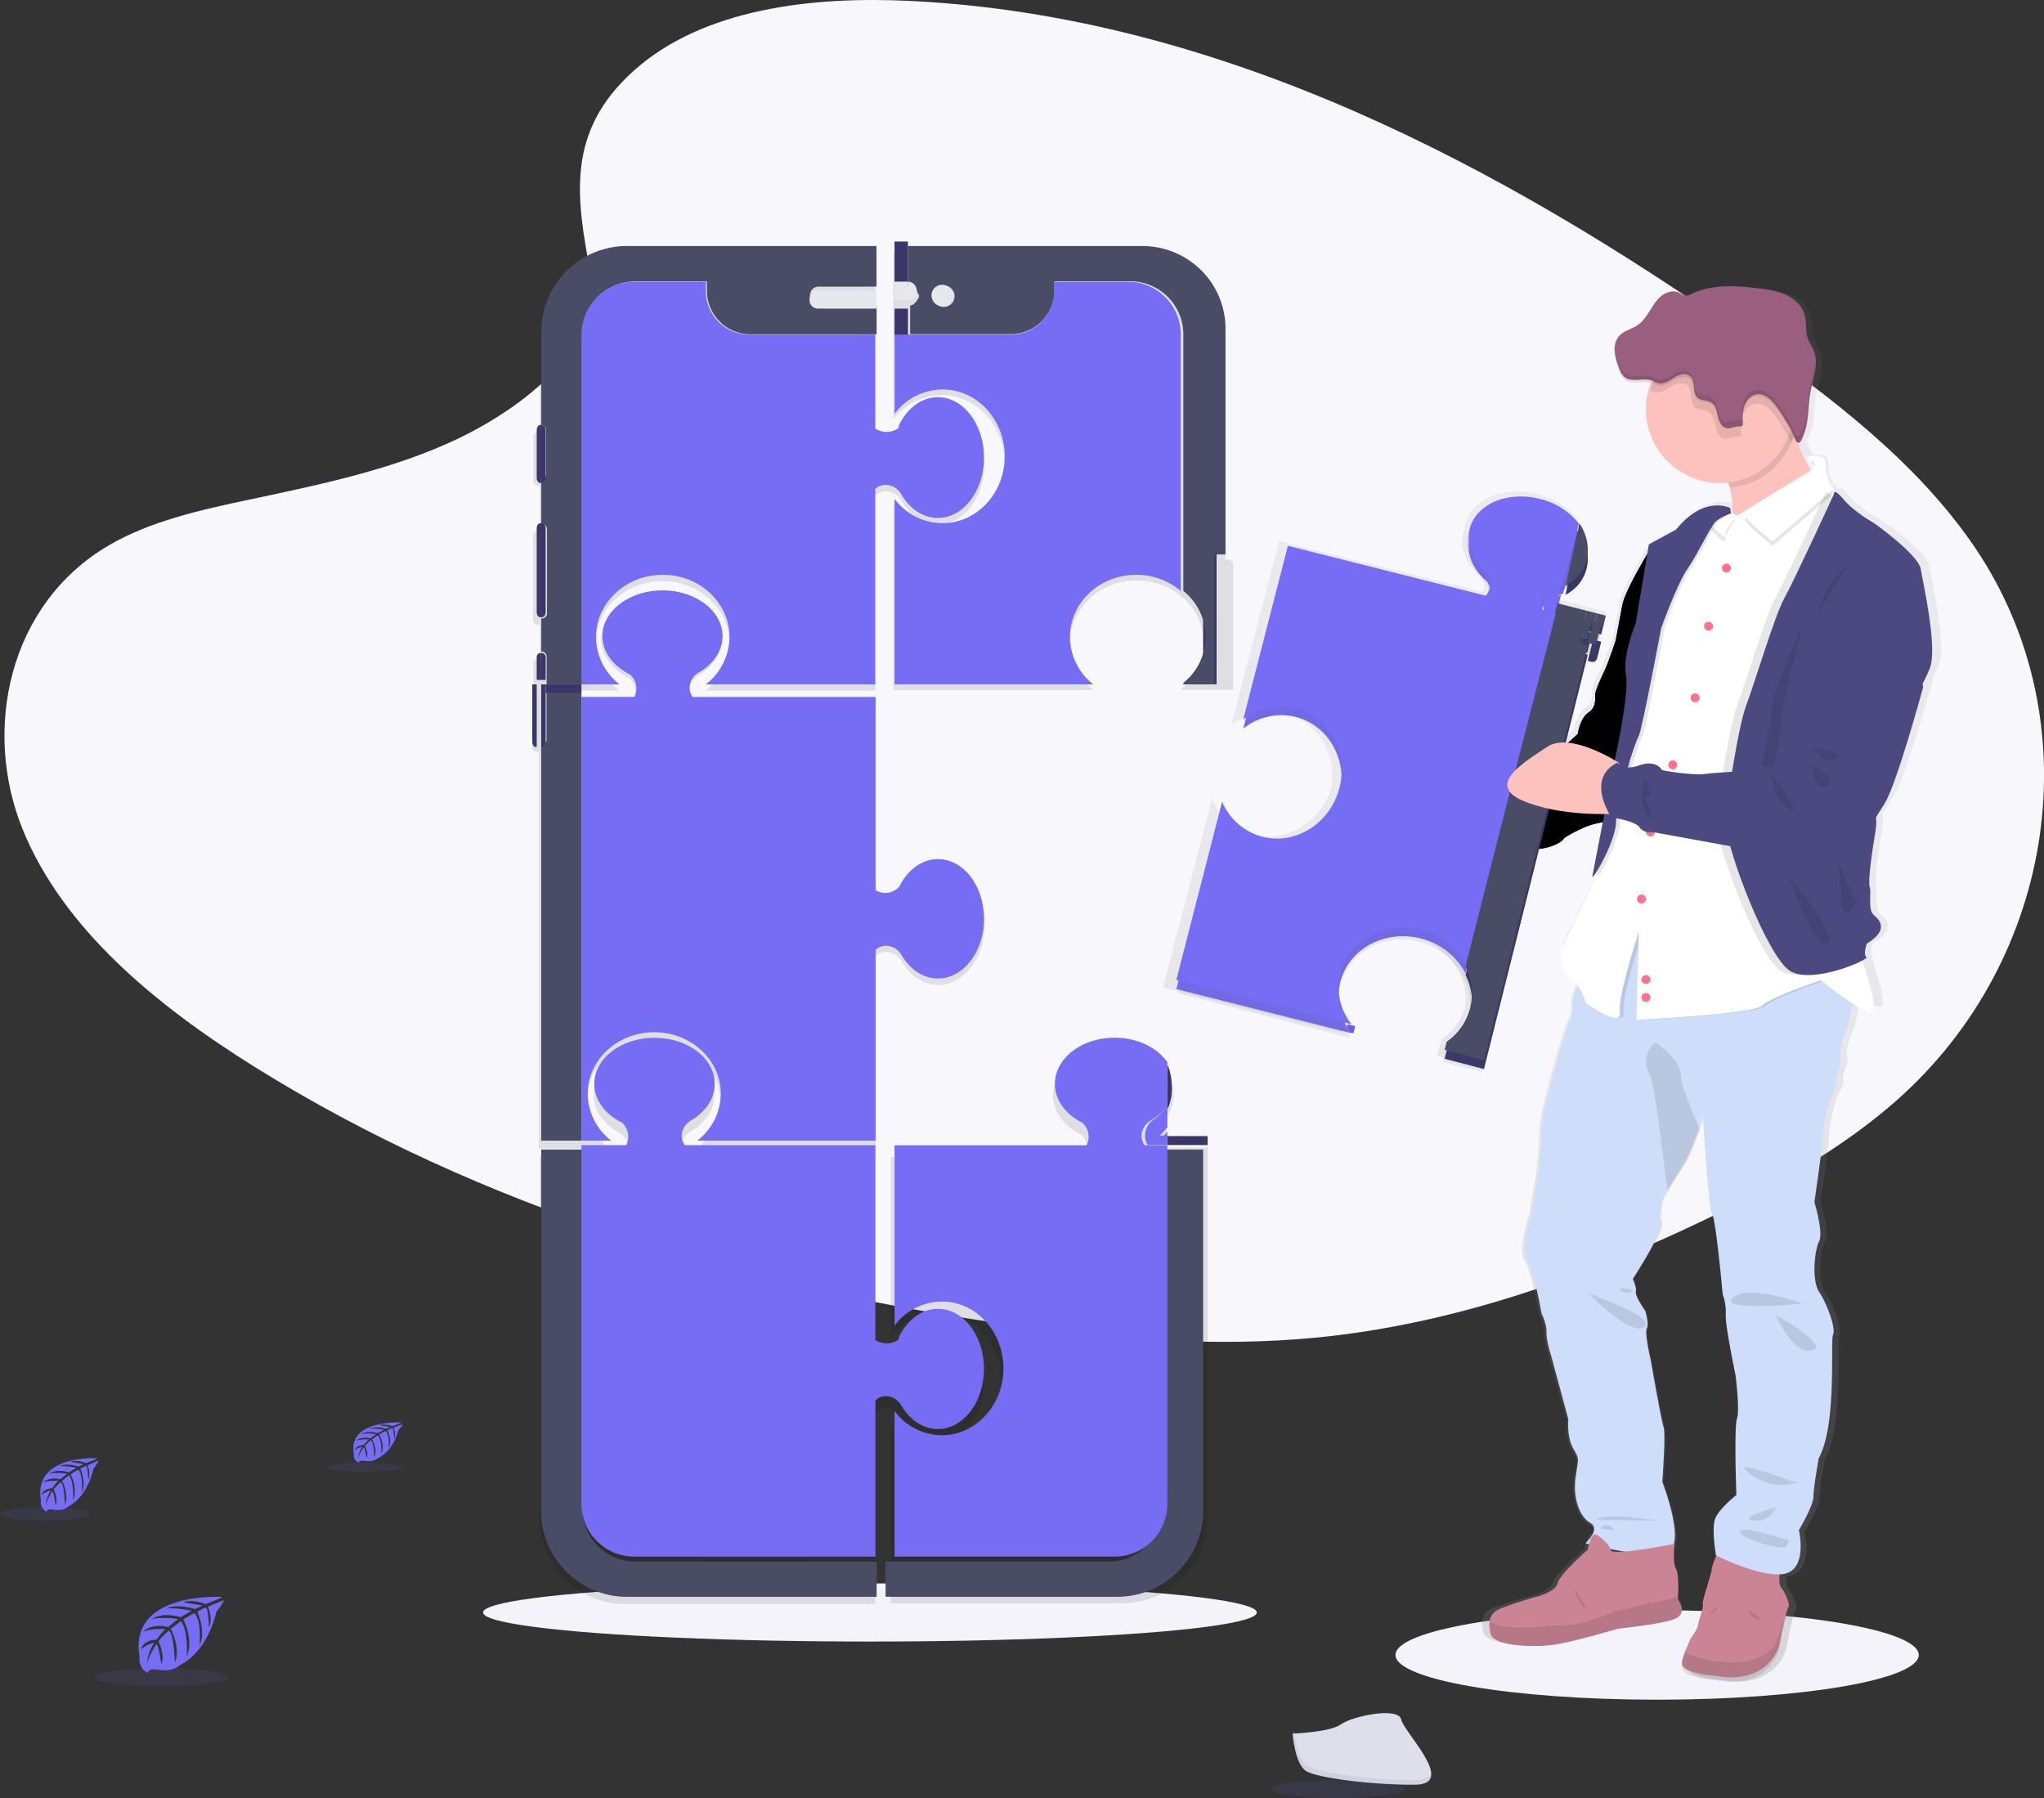
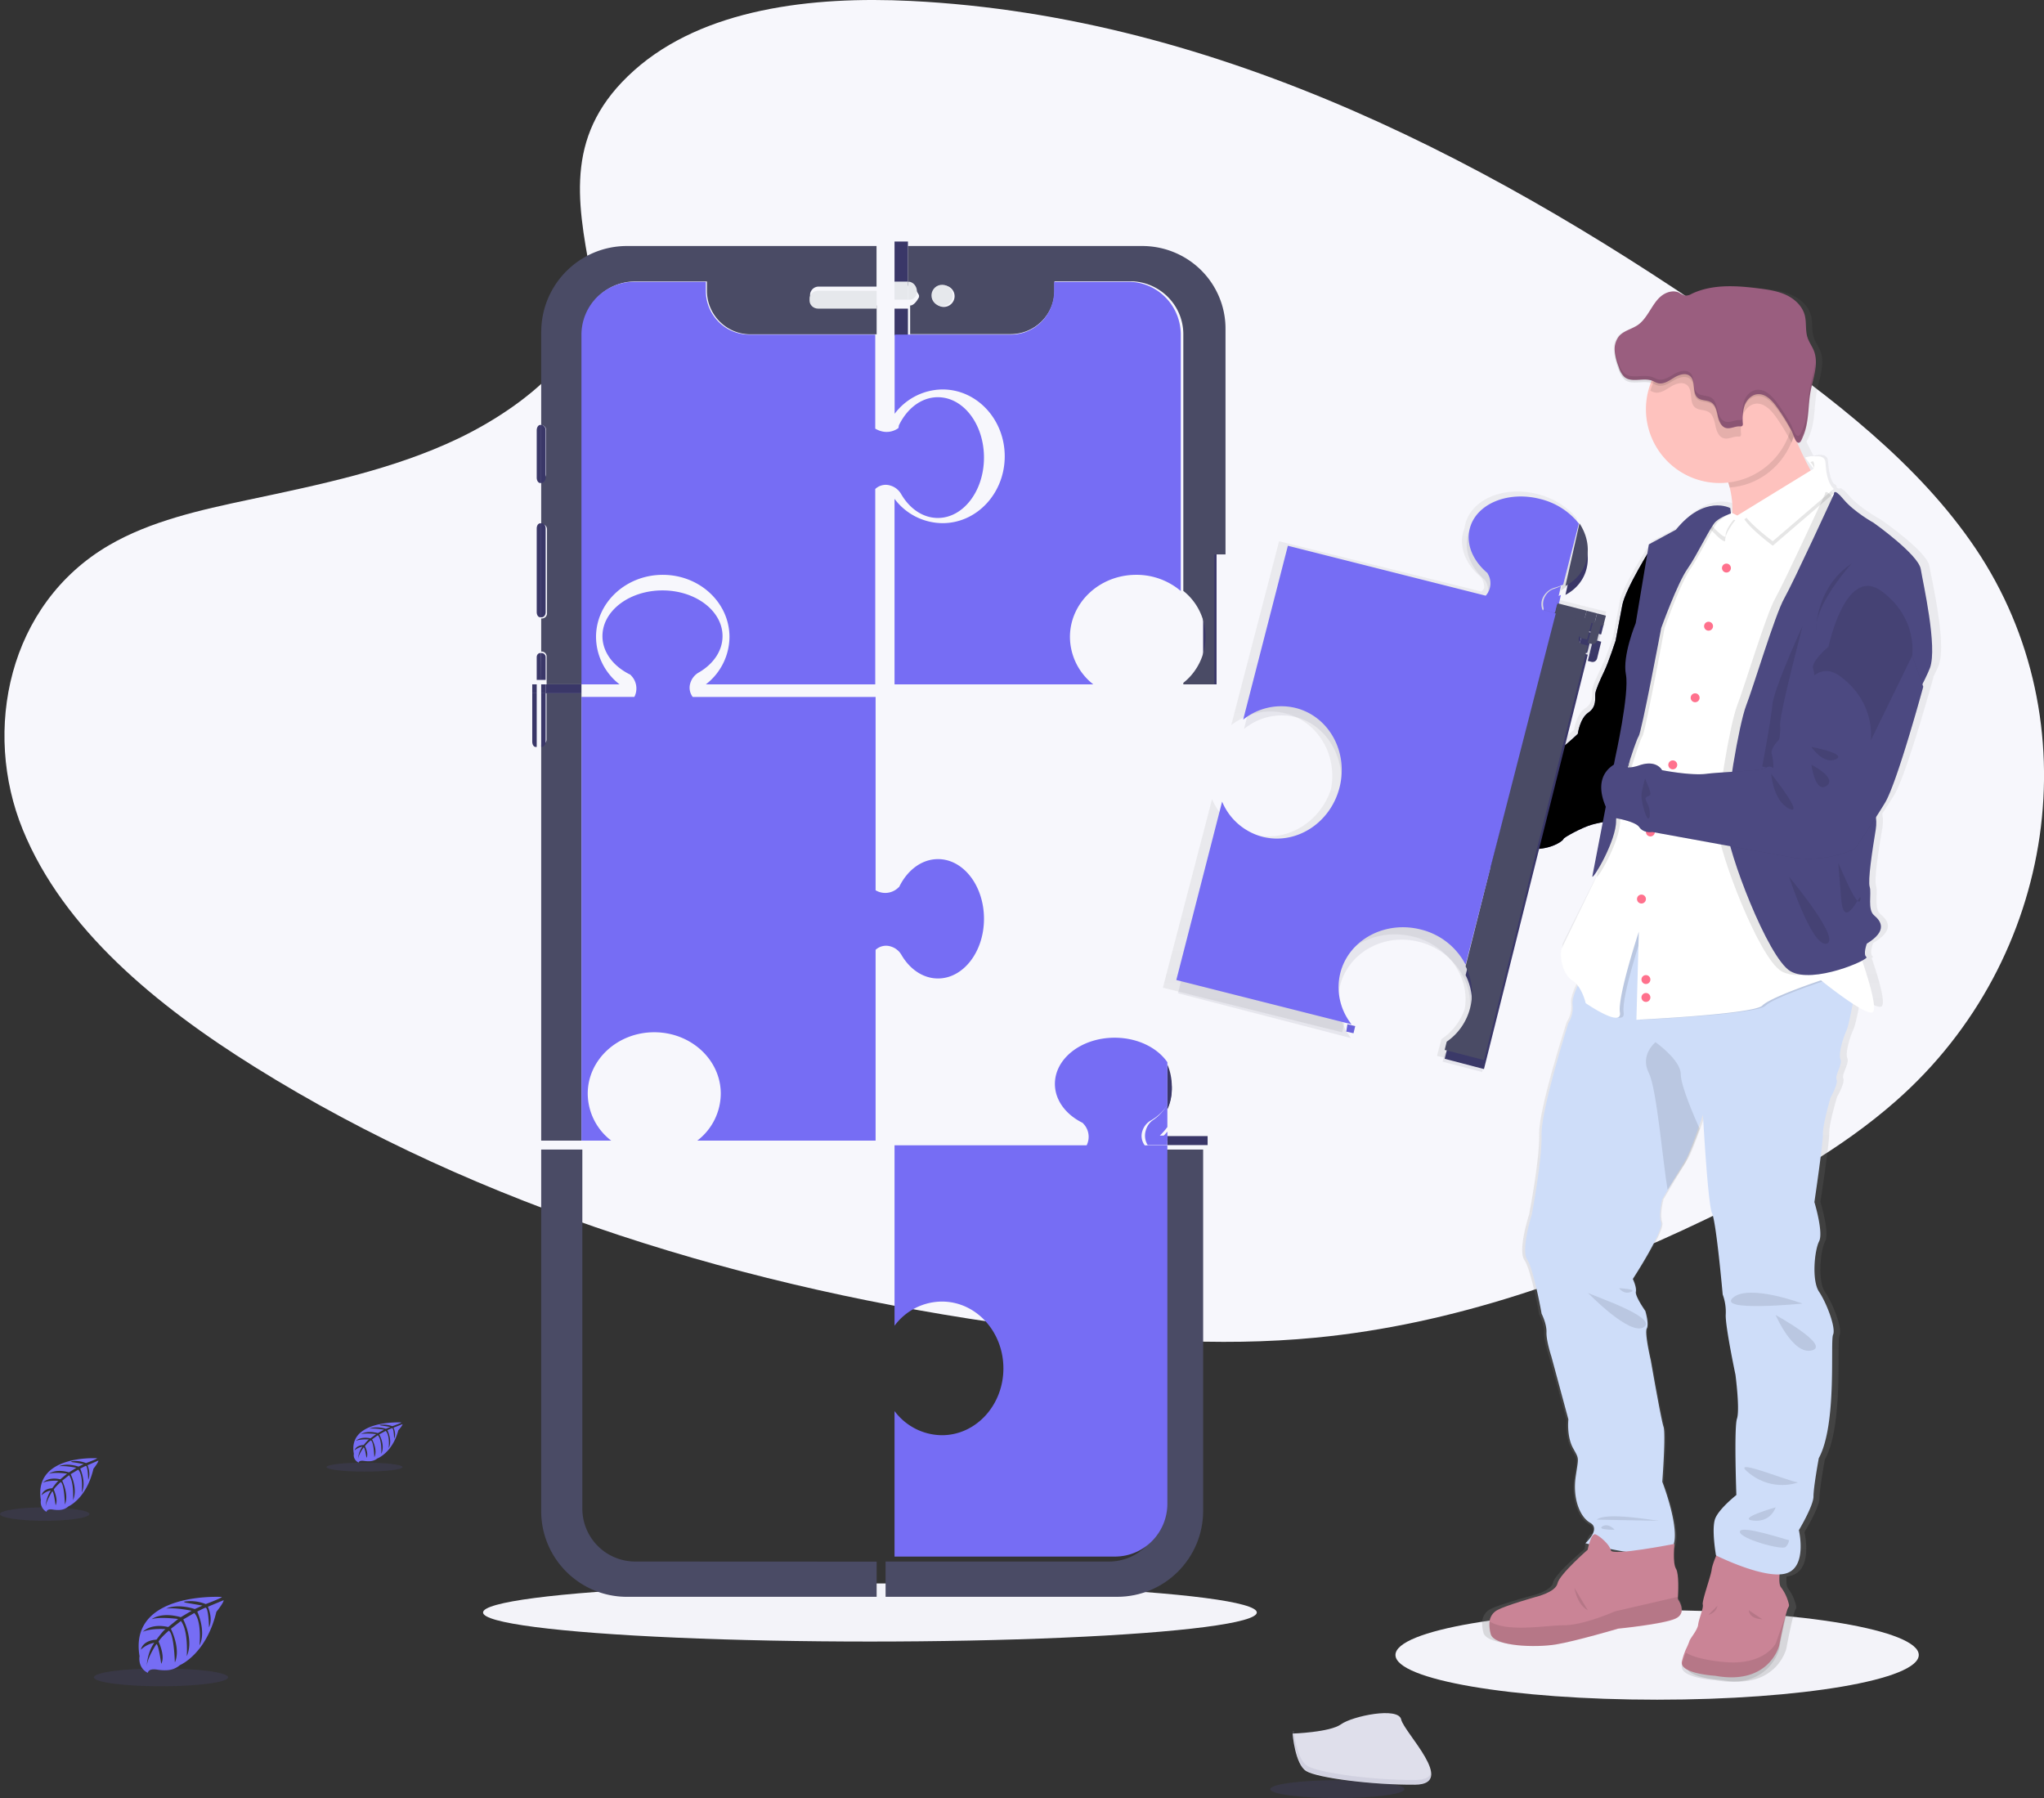
<svg xmlns="http://www.w3.org/2000/svg" xmlns:xlink="http://www.w3.org/1999/xlink" width="457" height="402">
  <rect width="100%" height="100%" fill="#333333" stroke="none" />
  <style>.B{opacity:.1}.C{fill:#000}.D{fill:#766df4}.E{fill:#3a3768}.F{fill:#4a4b65}.G{fill:#fec2be}.H{fill:#4c4981}.I{fill:#e6e8ec}</style>
  <defs>
    <linearGradient x1="50.018%" y1="100%" x2="50.018%" y2="0.063%" id="A">
      <stop stop-color="gray" stop-opacity=".25" offset="0%" />
      <stop stop-color="gray" stop-opacity=".12" offset="54%" />
      <stop stop-color="gray" stop-opacity=".1" offset="100%" />
    </linearGradient>
    <linearGradient x1="50.006%" y1="99.999%" x2="50.006%" y2="-0.005%" id="B">
      <stop stop-color="gray" stop-opacity=".25" offset="0%" />
      <stop stop-color="gray" stop-opacity=".12" offset="54%" />
      <stop stop-color="gray" stop-opacity=".1" offset="100%" />
    </linearGradient>
    <path id="C" d="M370.624 123.375l-1.18-1.375s-6.1 9.692-6.74 13.352l-1.477 7.863s-1.546 4.757-2.55 6.86-1.9 4.114-1.998 5.03.364 2.927-1.55 4.208-2.363 4.757-2.363 4.757-6.92 6.765-10.563 6.923-14.107 2.013-13.743 3.842-4.366 2.923-6.28 3.382 12.306 5.934 4.007 12.986c0 0 5.277 1.098 5.823 2.374s6.1-.727 6.1-.727 1.186-2.838 5.282-3.02 6.187-2.013 6.187-2.285 4.095-2.562 6.4-3.2 5.277-.915 5.37-1.558S375 123.35 375 123.35l-4.376.025z" />
  </defs>
  <g fill-rule="nonzero" fill="none">
    <g fill="#f3f3f9">
      <ellipse cx="370.5" cy="370" rx="58.5" ry="10" />
      <ellipse cx="194.5" cy="360.5" rx="86.5" ry="6.5" />
    </g>
    <path d="M141.794 15.724c15.475-13.8 39.766-16.61 61.86-15.51C273.092 3.654 335.77 37.21 390 75.15c19.638 13.755 38.95 28.536 51.69 47.454 25.936 38.504 18.243 91.863-17.82 123.563-12.274 10.807-27.144 19.065-42.417 26.4-27.15 13.043-56.458 23.51-87.26 26.488-21.975 2.127-44.224.398-66.07-2.564-61.034-8.282-120.944-26.6-171.147-57.938C34.94 224.8 14.18 207.723 5.1 185.5s-3.265-50.412 19.22-63.572c9.328-5.443 20.423-7.9 31.312-10.208 16.024-3.4 32.31-6.75 46.772-13.657 14.944-7.143 32.618-20.942 29.673-36.73-3.19-16.953-5.74-31.828 9.716-45.607z" fill="#f7f7fc" />
    <path d="M81 87h-3" class="D" />
-     <path d="M201.5 316.865c1.9 3.212 4.853 5.283 8.2 5.283 5.7 0 10.335-6.035 10.335-13.487s-4.65-13.438-10.335-13.438c-2.682 0-5.128 1.338-6.964 3.537a13.31 13.31 0 0 0-1.757 2.75l-.098.585s-2.2 1.88-5.197.152v-43.7h-42.68a3.44 3.44 0 0 1-.517-3.217 4.11 4.11 0 0 1 1.924-2.346c3.214-1.9 5.3-4.85 5.3-8.185 0-5.696-6.044-10.33-13.495-10.33s-13.495 4.62-13.495 10.33c0 2.68 1.344 5.13 3.544 6.965a13.41 13.41 0 0 0 2.746 1.751l.06.098c1.325 1.28 1.658 3.277.822 4.92h-19.248v80.905c0 10.595 8.594 19.183 19.194 19.183h55.87V315.7a3.4 3.4 0 0 1 3.48-.738 4.08 4.08 0 0 1 2.333 1.904zm-71.83-60.01h6.684a13.48 13.48 0 0 1-5.271-10.58c0-7.668 6.693-13.88 14.947-13.88s14.952 6.212 14.952 13.88a13.48 13.48 0 0 1-5.271 10.58h40.062v-43.104c.933-.872 2.273-1.156 3.48-.738a4.1 4.1 0 0 1 2.353 1.923c1.885 3.212 4.848 5.283 8.2 5.283 5.7 0 10.335-6.035 10.335-13.483s-4.616-13.487-10.335-13.487c-2.687 0-5.133 1.343-6.97 3.537a13.59 13.59 0 0 0-1.757 2.75l-.094.06c-1.36 1.418-3.52 1.706-5.202.694V156.6h-41.1a3.44 3.44 0 0 1-.517-3.217 4.09 4.09 0 0 1 1.924-2.346c3.214-1.884 5.286-4.85 5.286-8.185 0-5.696-6.04-10.33-13.5-10.33s-13.495 4.62-13.495 10.33c0 2.686 1.344 5.13 3.54 6.965a13.6 13.6 0 0 0 2.751 1.756l.06.093c1.325 1.28 1.658 3.277.822 4.92h-11.9v-2.213h8.78c-3.286-2.524-5.228-6.42-5.266-10.56 0-7.668 6.693-13.886 14.952-13.886s14.947 6.217 14.947 13.886a13.48 13.48 0 0 1-5.29 10.575h37.946v-43.63c.93-.88 2.276-1.165 3.485-.738 1 .318 1.84 1.006 2.348 1.923 1.885 3.212 4.853 5.283 8.2 5.283 5.7 0 10.335-6.035 10.335-13.487s-4.616-13.483-10.335-13.483c-2.687 0-5.133 1.338-6.97 3.537a13.31 13.31 0 0 0-1.757 2.75l-.094.585s-2.2 1.88-5.202.152V56.595h-55.846c-10.6 0-19.194 8.6-19.194 19.183v20.767h-.3c-.622 0-1.127.504-1.127 1.126v9.838a1.13 1.13 0 0 0 1.127 1.126h.3v10.044h-.38a1.13 1.13 0 0 0-1.132 1.126V138.6a1.13 1.13 0 0 0 1.132 1.126h.38v7.378h-.3c-.622 0-1.127.504-1.127 1.126v6.05h-.246v12.75a1.12 1.12 0 0 0 1.127 1.126h.335v88.706h9.194zM275.72 126.26a1.13 1.13 0 0 0-1.127-1.131h-.68v-1.235h-.37V74.83c.001-4.892-1.943-9.585-5.404-13.044s-8.157-5.402-13.052-5.4H199.72V93.77a13.66 13.66 0 0 1 10.828-5.435c7.732 0 14.002 6.695 14.002 14.948s-6.27 14.948-14.002 14.948a13.65 13.65 0 0 1-10.828-5.435v41.48h44.787a13.51 13.51 0 0 1-5.261-10.59c0-7.678 6.68-13.9 14.922-13.9a15.54 15.54 0 0 1 10.025 3.6 13.14 13.14 0 0 1 0 20.536v.33h9.72v-.034h1.806V126.26zm-14.87 128.387v-4.92c.203-.296.4-.603.556-.92a8.19 8.19 0 0 0 1.014-3.91 8.05 8.05 0 0 0-.463-2.676 8.85 8.85 0 0 0-1.107-2.154h0c-2.27-3.26-6.752-5.484-11.92-5.484-7.456 0-13.495 4.62-13.495 10.33 0 2.686 1.344 5.13 3.54 6.965a13.6 13.6 0 0 0 2.751 1.756l.06.093a4.2 4.2 0 0 1 .822 4.919h-43.42v40.334a13.49 13.49 0 0 1 10.714-5.41c7.673 0 13.9 6.7 13.9 14.938s-6.216 14.943-13.9 14.943c-4.222-.03-8.187-2.03-10.714-5.4v32.56H249a11.84 11.84 0 0 0 11.841-11.805v-.054A11.84 11.84 0 0 1 249 350.576h-49.822v7.87h51.677c10.6 0 19.194-8.6 19.194-19.183v-82.715h-9.208v-1.9z" class="B C" />
    <path d="M142.032 349.11a11.83 11.83 0 0 1-11.831-11.826V257H121v80.83c0 10.587 8.586 19.17 19.178 19.17H196v-7.864l-53.968-.025z" class="F" />
-     <path d="M199.168 312.304c1 .314 1.84 1.002 2.343 1.92 1.886 3.205 4.843 5.27 8.174 5.27 5.688 0 10.315-6.022 10.315-13.458s-4.622-13.428-10.296-13.428c-2.677 0-5.118 1.335-6.95 3.53-.695.84-1.284 1.76-1.754 2.744l-.098.584s-2.196 1.875-5.187.152v-43.593h-42.598c-.7-.916-.893-2.12-.516-3.2.318-.996 1.005-1.834 1.92-2.34 3.208-1.885 5.28-4.84 5.28-8.167 0-5.683-6.032-10.307-13.47-10.307s-13.47 4.61-13.47 10.307c0 2.675 1.34 5.12 3.537 6.95.84.692 1.76 1.278 2.74 1.747l.06.098c1.322 1.28 1.655 3.27.82 4.908H130v80.182c0 6.522 5.29 11.81 11.82 11.81h53.91v-34.96c.92-.866 2.245-1.15 3.438-.736z" class="D" />
    <g class="E">
      <path d="M119 153h1v2h-1zm3 0h8v2h-8z" />
      <path d="M121 153h1v2h-1zm-1.227 14H120v-12h-1v10.824c-.001.315.08.617.226.838s.343.343.547.337h0z" />
    </g>
    <path d="M130 155h-7.807v10.348c0 .3-.117.585-.324.796a1.09 1.09 0 0 1-.782.327H121V255h9V155z" class="F" />
    <path d="M121 167h.073c.246.001.48-.122.656-.342s.272-.52.272-.833V155h-1v12z" class="E" />
    <path d="M131.405 244.513c0-7.587 6.66-13.733 14.87-13.733s14.876 6.146 14.876 13.733A13.31 13.31 0 0 1 155.908 255h39.86v-42.645c.93-.862 2.26-1.143 3.462-.73.997.313 1.835.994 2.34 1.903 1.875 3.178 4.823 5.227 8.148 5.227 5.67 0 10.283-5.97 10.283-13.34s-4.593-13.344-10.283-13.344c-2.674 0-5.107 1.33-6.934 3.5-.7.834-1.277 1.747-1.748 2.72l-.093.058a4.2 4.2 0 0 1-5.176.686V155.82h-40.882a3.39 3.39 0 0 1-.514-3.183 4.05 4.05 0 0 1 1.915-2.321c3.197-1.864 5.26-4.798 5.26-8.098 0-5.635-6.008-10.22-13.422-10.22s-13.427 4.57-13.427 10.22c0 2.657 1.337 5.076 3.52 6.89a13.54 13.54 0 0 0 2.737 1.737l.06.092c1.318 1.268 1.65 3.242.818 4.866H130V255h6.65a13.31 13.31 0 0 1-5.244-10.487h0z" class="D" />
    <g class="E">
      <path d="M122 146.92a.92.92 0 0 0-.272-.653c-.174-.173-.4-.27-.656-.268H121v6h1v-5.08zM120.97 95h-.174c-.2 0-.413.128-.562.355s-.233.535-.233.856v10.578c.002.668.357 1.208.795 1.2H121V95.005l-.03-.005z" />
      <path d="M120.75 117c-.412 0-.747.503-.75 1.124v18.75c.002.622.337 1.124.75 1.124h.25v-21h-.25zm.23 29h-.217c-.422 0-.763.412-.763.92V152h1l-.02-6z" />
    </g>
    <path d="M121 74.218v20.8c.604.02 1.082.518 1.082 1.124v9.858c-.002.605-.48 1.1-1.082 1.124v10.065h.172c.3 0 .585.12.796.33a1.13 1.13 0 0 1 .33.798v18.823c0 .623-.504 1.13-1.126 1.13H121v7.393h.088c.623 0 1.128.505 1.13 1.13v6.2h7.98V74.78c0-6.547 5.293-11.856 11.824-11.86h16.032v2.06c0 5.393 4.36 9.764 9.74 9.764H196v-6.447h-12.984c-1.045-.005-1.892-.85-1.903-1.898v-.414a1.91 1.91 0 0 1 1.903-1.907h12.96V55h-55.8c-10.584.005-19.16 8.607-19.164 19.218h0z" class="F" />
    <path d="M122 106.798v-10.6c0-.65-.442-1.185-1-1.207v13c.555-.025.996-.555 1-1.202zm0 30.078v-18.75c0-.298-.1-.584-.252-.795s-.38-.33-.6-.33H121v21h.132c.23.003.45-.115.614-.326s.255-.5.255-.8h0z" class="E" />
    <path d="M133.26 142.414c0-7.676 6.68-13.9 14.922-13.9s14.917 6.224 14.917 13.9c-.04 4.156-1.988 8.06-5.28 10.586h37.87v-43.673c.93-.88 2.272-1.166 3.478-.74a4.1 4.1 0 0 1 2.343 1.925c1.88 3.215 4.843 5.288 8.173 5.288 5.688 0 10.315-6.04 10.315-13.5s-4.607-13.496-10.315-13.496c-2.682 0-5.123 1.34-6.955 3.54a13.34 13.34 0 0 0-1.754 2.752l-.093.586s-2.196 1.88-5.192.153V74.812h-28.165c-5.364-.014-9.706-4.377-9.706-9.754V63h-16.008c-3.136.001-6.143 1.252-8.36 3.477A11.86 11.86 0 0 0 130 74.861V153h8.517c-3.283-2.53-5.222-6.435-5.256-10.586z" class="D" />
    <path d="M182.92 65c-1.06.003-1.918.805-1.92 1.796v.404c.003.992.86 1.795 1.92 1.8H196v-3.986L182.92 65z" class="I" />
    <path d="M269 123.2V153h3v-31h-1.622c-.76 0-1.378.537-1.378 1.2zM200 54h3v9h-3zm0 15h3v6h-3z" class="E" />
    <path d="M200 63h3v4h-3z" class="I" />
    <path d="M203.492 63.865c1.058.236 1.986 2.147 1.986 2.147v.414s-.933 1.906-1.986 1.872h0V74.7h22.44c5.433-.003 9.836-4.372 9.836-9.762v-2.06h16.882c6.586.014 11.917 5.313 11.917 11.845v57.383a13.12 13.12 0 0 1 0 20.562v.33h6.952v-28.906c0-.04.016-.076.044-.103s.066-.04.105-.04H274V73.47c.001-4.9-1.96-9.597-5.452-13.06S260.32 55 255.38 55H203v8.865h.492zm7.518-.044c1.336 0 2.418 1.074 2.418 2.4s-1.083 2.4-2.418 2.4-2.418-1.074-2.418-2.4 1.083-2.4 2.418-2.4z" class="F" />
    <path d="M210.744 87.07c7.672 0 13.894 6.693 13.894 14.946s-6.222 14.946-13.894 14.946A13.51 13.51 0 0 1 200 111.526V153h44.44c-3.263-2.535-5.188-6.44-5.22-10.59 0-7.677 6.627-13.898 14.807-13.898 3.645-.025 7.18 1.256 9.972 3.615v-57.3c0-6.523-5.244-11.814-11.72-11.828h-16.604v2.056c0 5.38-4.33 9.745-9.674 9.748h-25.976v17.705a13.52 13.52 0 0 1 10.72-5.439z" class="D" />
    <g class="I">
      <path d="M203.4 67c.853.001 1.557-.742 1.6-1.69v-.373c-.095-.965-.743-1.75-1.6-1.938h-.4v4h.4z" />
      <ellipse transform="matrix(.987 -.16 .16 .987 -59.079 18.611)" cx="258.686" cy="90.006" rx="2.386" ry="2.394" />
    </g>
    <path d="M261 253v-5.06c1.333-2.963 1.333-6.976 0-9.94v15zm0 1h9v2h-9z" class="E" />
    <g class="D">
      <path d="M257.814 250.4c-.787.51-1.377 1.357-1.65 2.364-.326 1.1-.16 2.32.443 3.246H261v-2.13h-1.688c.612-.575 1.177-1.215 1.688-1.913V247c-.84 1.388-1.927 2.545-3.186 3.4z" />
      <path d="M259 255h2v-2c-.605.73-1.275 1.4-2 2h0z" />
    </g>
    <path d="M262 243.502c-.008-1.616-.357-3.188-1-4.502v9c.642-1.313.99-2.884 1-4.498z" class="E" />
    <path d="M269 257v80.78c0 10.615-8.61 19.22-19.23 19.22H198v-7.885h49.912c6.552 0 11.863-5.31 11.863-11.857V257H269z" class="F" />
    <path d="M255.42 252.843c.314-1 .996-1.838 1.904-2.346a11.57 11.57 0 0 0 3.676-3.359v-9.654c-2.244-3.26-6.68-5.484-11.792-5.484-7.376 0-13.35 4.618-13.35 10.328 0 2.685 1.33 5.13 3.5 6.964.834.694 1.748 1.283 2.722 1.756l.058.093c1.31 1.282 1.64 3.276.813 4.918H200v40.33c2.5-3.38 6.423-5.38 10.6-5.4 7.6 0 13.74 6.69 13.74 14.936s-6.15 14.94-13.74 14.94c-4.176-.03-8.1-2.03-10.6-5.4V348h49.286c6.458 0 11.698-5.28 11.714-11.804v-80.132h-5.054a3.47 3.47 0 0 1-.526-3.221h0z" class="D" />
    <path d="M349 132c2.205-1.257 3.836-3.375 4.393-6.1a9.55 9.55 0 0 0 .15-1.002l.253-.956c.557-2.724-.055-5.544-1.51-7.952l-2.888 14.022L349 132z" fill="url(#A)" />
    <path d="M431.36 126.51c-.56-3.285-10.926-10.4-10.926-10.4s-4.58-2.455-7.004-5.293c-1.55-1.807-2.037-1.787-2.184-1.542-.1-.064-.215-.103-.334-.113-.098-.07-.19-.133-.28-.206h0c.03-.284-.127-.556-.388-.673-.118-.07-.236-.157-.353-.24-.785-1.32-1.065-3.19-1.158-4.82-.118-2.057-2.454-1.542-3.254-1.31-.55-1.03-1.085-2.1-1.6-3.172a5.82 5.82 0 0 0 .555-1.105c1.443-3.137 1.13-6.736 1.757-10.055.452-2.4 1.394-4.9 1.207-7.247v-.137a6.21 6.21 0 0 0-.398-1.709c-.417-1.05-1.144-1.964-1.472-3.05-.525-1.586-.19-3.334-.628-4.94-.545-2.033-2.263-3.604-4.206-4.502s-4.108-1.208-6.238-1.473c-5.326-.668-10.985-1.065-15.844 1.173-.446.264-.955.402-1.472.398a4.52 4.52 0 0 1-1.345-.624c-1.306-.648-2.945-.236-4.113.628s-1.963 2.11-2.734 3.32-1.615 2.455-2.822 3.245c-1.42.948-3.293 1.267-4.417 2.543a4.11 4.11 0 0 0-.913 2.121v-.034a2.68 2.68 0 0 0 0 .28v1.03c.157 1.2.476 2.372.947 3.486a4.85 4.85 0 0 0 1.286 2.19c1.708 1.39 4.417.08 6.48.854.182.064.353.147.525.226 0 .08-.054.157-.08.24a16.3 16.3 0 0 0-.663 4.62c0 9.22 7.652 16.693 17.09 16.693.353 0 .702 0 1.05-.04l.147.545c.525 2.037.69 4.15.49 6.245l-.103-.913c-.23-.1-.467-.2-.712-.27a6.35 6.35 0 0 0-2.12-.324c-2.322-.03-5.816.903-9.547 5.43 0 0-4.76 2.646-6.16 3.285a.66.66 0 0 0-.26.295h0s-6.366 9.618-7.024 13.276l-1.472 7.856s-1.6 4.743-2.616 6.844-1.963 4.105-2.052 5.018.373 2.916-1.6 4.193-2.454 4.743-2.454 4.743-.982.923-2.37 2.092h-.05l5.13-19.673.918.23a1.18 1.18 0 0 0 1.207-.412c.095-.12.163-.26.2-.408l1.036-3.987.5-1.9.604-2.312-2.042-.49-2.4-.594-6.754-1.704.59-2.258.49-1.915 3.578-13.762c-1.963-2.543-5.1-4.6-8.933-5.568-7.412-1.84-14.587 1.154-16.03 6.687a7.54 7.54 0 0 0-.191.982c-.124.304-.228.615-.31.933-.25.96-.317 1.96-.196 2.946.02.16.044.324.074.49.294 1.53.938 2.97 1.88 4.208a13.41 13.41 0 0 0 2.292 2.381l.034.108c.364.596.584 1.268.643 1.964v.304c-.165.296-.362.573-.59.825l-45.284-11.258-.49 1.9-10.2 39.204a14.78 14.78 0 0 1 4.417-2.332 14.39 14.39 0 0 1 1.914-.491l.23-.04c1.826-.297 3.692-.22 5.487.226 5.723 1.424 9.68 6.3 10.415 12.034a14.64 14.64 0 0 1 .123 2.185 15.4 15.4 0 0 1-.294 2.774c-2.454 7.453-9.993 11.955-17.317 10.134-4.16-1.05-7.59-3.983-9.277-7.93l-.49 1.915L260 220.82l40.106 9.977.432-1.93h.064c-2.403-2.977-3.41-6.843-2.768-10.615 0-.064.04-.123.064-.187.05-.142.103-.28.157-.417a13.53 13.53 0 0 1 .982-1.939c.196-.32.402-.628.623-.928.137-.187.28-.368.427-.545.706-.855 1.512-1.623 2.4-2.288l.285-.206a22.83 22.83 0 0 1 .982-.658c.2-.118.407-.236.614-.344 2.375-1.255 5.03-1.89 7.716-1.84 1.29.017 2.575.182 3.828.49 3.87.93 7.25 3.28 9.468 6.584a14.35 14.35 0 0 1 .805 1.375c.723 1.403 1.193 2.922 1.39 4.488.153 1.25.12 2.516-.098 3.756-.954 2.746-2.777 5.106-5.193 6.72l-.49 1.846h.054l-.074.054-.49 1.84 9.16 2.278 12.973-49.613c3.5-.408 5.29-1.964 5.29-2.2s4.206-2.558 6.538-3.196c1.158-.314 2.498-.54 3.563-.766l-2.346 12.628c.034.137.26-.08.604-.55a2.65 2.65 0 0 0-.044.55c0 .093.133.025.304-.167l-.025.118-7.853 15.71c-.57 1.615.137 5.75 2.38 7.12a4.8 4.8 0 0 1 1.149 1.016l-.265.525c-.834 1.694-1.576 3.58-1.443 4.753a6.44 6.44 0 0 1-.982 4.242s-6.307 19.497-6.165 25.108-2.243 17.925-2.243 17.925-2.592 7.934-1.05 10.193 3.293 12.112 3.293 12.112 1.193 2.258 1.12 4.173 1.124 5.4 1.124 5.4l3.927 14.16s-.422 3.766 1.05 6.432 1.33 1.846.628 6.5.844 8.96 3.362 10.3c.982.53 1.03 1.34.726 2.13h0c-.643-.25-1.178 1.08-1.497 2.155l-.324.31.216.054c-.137.49-.216.903-.216.903s-6.582 5.474-7.004 7.458-5.046 3-5.046 3-7.004 1.915-8.835 2.872a3.34 3.34 0 0 0-1.934 2.656 7.29 7.29 0 0 0 .255 2.681c.697 2.803 10.504 3.078 15.216 2.327s14.426-3.49 14.426-3.49 10.23-.982 13.252-2.2.628-4.38.628-4.38v-.295c.074-1.144.285-5.293-.442-6.383-.545-.844-.53-2.946-.452-4.28 2.047-3.682-2.346-14.73-2.346-14.73s.84-10.8.28-12.382-2.945-14.985-2.945-14.985-1.472-6.088-.908-7.114-.353-3.972-.353-3.972-2.4-3.275-2.184-4.306-.702-2.872-.702-2.872 7.147-10.674 6.513-12.657.285-5.2.285-5.2l1.963-3.324 3.475-5.705c.687-1.056 2.34-5.548 3.264-8.135l.658-1.856s1.12 20.13 2.1 22.168 2.454 18.27 2.454 18.27a11.11 11.11 0 0 1 .702 4.517c-.137 2.53 2.243 13.546 2.243 13.546s1.05 7.797.348 9.85-.137 17.184-.137 17.184-3.853 2.946-4.835 5.2.137 8.415.137 8.415l.452.21a12.98 12.98 0 0 0-.8 2.661c-.137 1.3-2.243 7.188-2.032 8.008s-.908 3.353-1.05 4.65-1.9 3.216-2.032 3.903a16.75 16.75 0 0 1-.771 1.802 17.19 17.19 0 0 0-.908 2.779c-.702 2.877 7.632 3.353 7.632 3.353 12.33 2.258 14.573-6.977 14.573-6.977s1.54-8.21 2.1-8.838a.98.98 0 0 0 .093-.781h0a10.41 10.41 0 0 0-1.777-3.864c-.393-.457-.417-1.63-.353-2.68.357-.035.7-.1 1.055-.196 4.972-1.434 2.945-9.716 2.945-9.716s3.362-5.47 3.362-7.6 1.193-8.622 1.193-8.622c4.275-7.664 2.592-26.272 3.293-27.78s-1.472-7.114-3.225-9.648-1.05-9.373 0-11.356-1.05-8.838-1.05-8.838 2.032-13.256 1.963-15.328 1.752-8.14 1.752-8.14 1.82-3.147 1.4-4.105 1.4-3.437.913-4.517.417-4.448 1.33-6.432c.466-1.016 1.045-3.815 1.472-6.304l.142-.82c2.042 1.29 3.927 2.254 4.594 1.993 1.252-.49-.74-6.874-2.106-10.85.236-.177.334-.31.236-.368-.84-.55.093-3.015.093-3.015 4.952-2.916 3.27-5.106 1.684-6.383s-.56-4.9-1.03-6.383.564-8.116 1.404-12.952a9.27 9.27 0 0 0-.025-3.172l2.64-4.13c2.798-4.56 8.776-26.272 8.776-26.272l-.04-.113c.584-1.154 1.02-2.092 1.257-2.715 1.81-4.713-1.55-18.952-2.11-22.246zm-43.527-12.5l.128-.06v.103l-.128-.044zm-27.177 232.894c-.305.002-.607-.058-.888-.177l.888.177z" fill="url(#B)" />
    <path d="M308.16 189.177c3.95 1.644 13.136 1.823 17.216 1.823h2.007l2.617-5.85-2.617-4.874s-2.4-.727-5.588-1.36c-4.705-.927-11.143-1.655-14.21.432-5.147 3.494-4.57 7.683.576 9.828z" class="G" />
    <path d="M325.49 191h1.958l2.553-5.81-2.548-4.84S325.1 179.628 322 179c2.525 2.072 8.595 6.584 3.49 12z" class="B C" />
    <use xlink:href="#C" class="H" />
    <use xlink:href="#C" opacity=".05" class="C" />
    <path d="M383.5 374.656c12.094 2.185 14.294-6.752 14.294-6.752s1.51-7.94 2.06-8.536c.138-.228.172-.5.094-.754h0c-.317-1.346-.9-2.618-1.744-3.74-.753-.86-.14-4.433-.14-4.433L384.06 347s-1.24 2.7-1.372 3.97-2.2 6.947-1.982 7.744-.892 3.24-1.03 4.5-1.853 3.11-1.982 3.77c-.216.596-.47 1.18-.758 1.746a17.02 17.02 0 0 0-.892 2.686c-.708 2.777 7.466 3.24 7.466 3.24z" fill="#ca8496" />
    <path d="M383.525 375.643c12.083 2.267 14.28-7.005 14.28-7.005s1.5-8.237 2.06-8.856a.99.99 0 0 0 .094-.782l-2.9 8.336s-2.4 5-11.326 4.257c-5.08-.43-7.578-1.37-8.8-2.104a17.93 17.93 0 0 0-.89 2.787c-.683 2.886 7.484 3.366 7.484 3.366zM394 362s-2.807.058-3-2l3 2z" class="B C" />
    <path d="M301.257 229l1.743.402-.383 1.598-1.617-.37z" class="D" />
    <path d="M301.257 229l1.743.402-.383 1.598-1.617-.37z" class="B C" />
    <g class="E">
      <path d="M356.004 141.34l.585-2.306 1.98.506-.585 2.306zm-8.887-2.272l.585-2.306 6.565 1.677-.585 2.306z" />
      <path d="M353.678 140.75l.585-2.306 2.32.593-.585 2.306z" />
    </g>
    <path d="M348.178 136.566l-.38.2.316.09-.486 2.142-2.403-.69c-.37-.986-.277-2.116.247-3.01.458-.832 1.184-1.43 2.026-1.67.515-.167 1.017-.377 1.503-.63l-.822 3.566z" class="D" />
    <g class="E">
      <path d="M355 147.75l.82.217a1.02 1.02 0 0 0 .789-.116c.237-.144.4-.38.476-.652l.915-3.737-1.813-.462-1.187 4.75zm-.228-20.822c-.6 2.7-2.38 4.822-4.772 6.072l3.134-14c1.6 2.404 2.256 5.22 1.638 7.928zm-.992 19.102a1.13 1.13 0 0 1-.8-1.368l.998-3.982-6.493-1.68-19.804 79.025c2.98 5.892 1.17 13.117-4.22 16.845l-.46 1.84 8.785 2.3L355 146.364l-1.22-.335z" />
      <path d="M353.03 144.514c-.135.53.187 1.07.722 1.208l1.102.278 1.146-4.474-2.068-.526-.9 3.514z" />
    </g>
-     <path d="M345.2 135.167c.56-.888 1.443-1.53 2.467-1.8.624-.18 1.235-.405 1.825-.675L353 119.057c-2.195-2.765-5.272-4.7-8.727-5.517-7.237-1.83-14.252 1.14-15.658 6.627-.666 2.587.035 5.272 1.717 7.58a13.25 13.25 0 0 0 2.235 2.362l.035.108a4.15 4.15 0 0 1-.424 4.959l-44.23-11.165-9.98 38.87c3.28-2.634 7.614-3.6 11.716-2.612 7.454 1.883 11.84 9.855 9.797 17.802s-9.718 12.872-17.172 11.014c-4.095-1.07-7.448-3.978-9.062-7.86L263 221.116 302.18 231a13.3 13.3 0 0 1-2.506-11.483c1.9-7.385 9.935-11.738 17.957-9.713 4.332 1.052 7.993 3.9 10.04 7.84l20.162-78.515-2.896-.738a3.4 3.4 0 0 1 .266-3.223zm2.947 1l.083-.315-.46.22.377.093z" class="D" />
    <g class="B">
      <path d="M356.578 138.85l-2.305-.6-6.525-1.692.083-.318.975-3.875a12.53 12.53 0 0 1-1.808.685c-1.013.26-1.886.912-2.437 1.816a4.84 4.84 0 0 0-.361.784 4.8 4.8 0 0 1 .356-.784c.553-.9 1.426-1.55 2.437-1.816.617-.182 1.22-.41 1.803-.685l3.465-13.842c-2.17-2.805-5.208-4.778-8.62-5.596-7.15-1.856-14.078 1.156-15.467 6.722-.658 2.624.034 5.348 1.696 7.7a13.3 13.3 0 0 0 2.208 2.396l.034.11c.964 1.588.794 3.63-.42 5.03L288 123.55l-9.858 39.432c3.243-2.675 7.528-3.655 11.583-2.65 7.363 1.9 11.695 9.997 9.678 18.06s-9.6 13.058-16.963 11.173c-4.045-1.085-7.358-4.036-8.952-7.973l-10.12 40.464 38.702 10.027c-2.544-3.287-3.457-7.585-2.476-11.65 1.876-7.49 9.814-11.907 17.738-9.853 4.28 1.067 7.896 3.967 9.917 7.953 2.997 5.94 1.176 13.22-4.244 16.977l-.463 1.856 8.835 2.307 23.347-93.366.882.233a1.1 1.1 0 0 0 .848-.124c.255-.155.44-.406.512-.7l.984-4.03.58-2.327-1.95-.51zm-8.986-2.48c-.073.035-.146.074-.22.104h0l.22-.104zm-3.314 1.78h0l2.9.75-2.9-.75z" class="F" />
-       <path d="M354.05 126.363c.668-2.68-.068-5.457-1.808-7.84l-3.46 13.842c2.656-1.235 4.6-3.33 5.268-6.003z" class="C" />
    </g>
    <g class="F">
      <path d="M356.484 139.44l.585-2.306 1.98.506-.585 2.306zm-8.886-2.273l.585-2.306 6.565 1.677-.585 2.306z" />
      <path d="M354.16 138.84l.585-2.306 2.32.593-.585 2.306z" />
    </g>
    <path d="M348.185 134.553l-.38.205.312.087-.483 2.155-2.405-.69c-.376-.985-.285-2.117.243-3.01.46-.83 1.186-1.43 2.027-1.67a9.78 9.78 0 0 0 1.5-.63l-.815 3.553z" class="D" />
    <g class="F">
      <path d="M355 143.75l.815.213a1 1 0 0 0 .788-.11c.238-.144.4-.38.475-.657l.922-3.734-1.8-.462-1.2 4.75zm-.226-18.817c-.605 2.705-2.376 4.817-4.774 6.067l3.14-14c1.58 2.404 2.248 5.22 1.634 7.933zm-1 19.09a1.11 1.11 0 0 1-.68-.518c-.15-.258-.193-.565-.12-.855l.97-3.98-6.464-1.67-19.8 79.04c2.986 5.892 1.175 13.12-4.22 16.845l-.46 1.842 8.8 2.275 23.2-92.663-1.226-.315z" />
      <path d="M353.032 141.5a.99.99 0 0 0 .108.755 1 1 0 0 0 .613.457l1.096.278 1.152-4.48-2.07-.52-.9 3.5z" />
    </g>
    <path d="M345.205 133.17a4.16 4.16 0 0 1 2.467-1.8 12.83 12.83 0 0 0 1.825-.675l3.503-13.64c-2.194-2.765-5.27-4.7-8.722-5.518-7.242-1.825-14.253 1.14-15.664 6.633-.66 2.583.035 5.268 1.722 7.577a13.3 13.3 0 0 0 2.235 2.368l.035.103a4.16 4.16 0 0 1-.424 4.96l-44.238-11.163-9.995 38.873c3.287-2.642 7.632-3.607 11.74-2.607 7.45 1.878 11.84 9.852 9.798 17.805s-9.724 12.87-17.198 11c-4.1-1.077-7.436-3.987-9.048-7.866L263 219.1l39.176 9.9c-2.573-3.242-3.496-7.48-2.5-11.485 1.894-7.4 9.936-11.74 17.958-9.715a15.37 15.37 0 0 1 10.044 7.866l20.158-78.52-2.926-.74a3.4 3.4 0 0 1 .296-3.238h0zm2.945 2l.078-.32-.456.22.377.098z" class="D" />
    <path d="M341.482 281.674c1.47 2.24 3.195 12.038 3.195 12.038s1.156 2.24 1.088 4.148 1.088 5.394 1.088 5.394l3.807 14.078s-.412 3.74 1.02 6.375 1.29 1.834.612 6.458.813 8.9 3.258 10.298-1.088 4.555-1.088 4.555 15.63 4.217 18.894 1.633-1.7-15.373-1.7-15.373.818-10.744.274-12.308-2.857-14.892-2.857-14.892-1.426-6.056-.882-7.076-.338-3.923-.338-3.923-2.313-3.266-2.107-4.286-.68-2.854-.68-2.854 6.92-10.64 6.306-12.637.27-5.168.27-5.168l1.93-3.305 3.37-5.673c.666-1.05 2.274-5.512 3.17-8.086l.637-1.844s1.088 19.997 2.038 22.037 2.376 18.143 2.376 18.143c.528 1.434.76 2.96.68 4.487-.137 2.516 2.176 13.465 2.176 13.465s1.02 7.753.338 9.807-.137 17.074-.137 17.074-3.74 2.942-4.69 5.168.137 8.336.137 8.336 10.873 5.443 15.68 4.016 2.852-9.66 2.852-9.66 3.263-5.438 3.263-7.547 1.186-8.547 1.186-8.547c4.145-7.615 2.514-26.112 3.195-27.607s-1.43-7.076-3.126-9.59-1.02-9.317 0-11.278-1.05-8.782-1.05-8.782 1.96-13.196 1.9-15.235 1.7-8.09 1.7-8.09 1.764-3.128 1.357-4.085 1.357-3.398.882-4.487.412-4.413 1.294-6.375c.45-1 1.014-3.795 1.47-6.262L415 219.8l-11.216-9.047-27.998-7.355-10.53-3.398-10.265 16.182c-.726 1.18-1.39 2.396-1.994 3.643-.808 1.682-1.53 3.555-1.4 4.722a6.53 6.53 0 0 1-.951 4.217s-6.12 19.38-5.983 24.96-2.176 17.815-2.176 17.815-2.514 7.885-1.004 10.136z" fill="#ceddf9" />
    <path d="M382.954 125c.427-.178 29.697-12.486 25.665-14.93-2.392-1.452-5.337-7.606-7.355-12.422-1.407-3.364-2.363-6.075-2.363-6.075s-23.49-4.248-15.084 10.412c1.325 2.25 2.324 4.68 2.964 7.22 2.397 9.987-3.634 15.613-3.828 15.795z" class="G" />
    <path d="M383.793 101.86c1.307 2.223 2.292 4.628 2.924 7.14 5.99-.426 11.258-4.203 13.68-9.81.23-.527.43-1.067.603-1.616-1.388-3.326-2.33-6.007-2.33-6.007s-23.17-4.2-14.877 10.295z" class="B C" />
    <path d="M368 91.507a16.5 16.5 0 0 0 32.837 2.296 16.5 16.5 0 0 0-12.897-18.437c-8.473-1.807-16.9 3.247-19.297 11.572-.428 1.486-.644 3.024-.644 4.57h0z" class="G" />
    <path d="M353 219.764c1.734 1.575 2.4 4.573 2.4 4.573s8.158 5.56 7.614 2.035 4.214-17.773 4.214-17.773L366.685 228s26.09-1.223 27.997-3.12 13.048-5.536 13.048-5.536 3.43 2.734 6.546 4.808l.725-4.402-11.215-9.024-27.997-7.336-10.53-3.39-10.265 16.14c-.725 1.174-1.39 2.383-1.994 3.624h0z" class="B C" />
    <path d="M351.524 219.18c2.187 1.376 3.005 5.098 3.005 5.098s8.198 5.65 7.65 2.067 4.237-18.056 4.237-18.056l-.547 19.7s26.24-1.232 28.146-3.17 13.12-5.65 13.12-5.65 9.705 7.855 11.48 7.165-3.143-14.056-3.143-14.056L410.42 134s1.365-23.293-.685-24.122a2.95 2.95 0 0 1-.862-.542c-1.35-1.222-1.754-3.707-1.872-5.793-.133-2.484-3.414-1.242-3.414-1.242l1.912 2.484-16.933 10.384-.148.09c-.66-.35-1.34-.66-2.035-.93-1.478-.58-3.493-1.128-4.8-.586-.73.374-1.35.936-1.793 1.63a20.55 20.55 0 0 0-2.306 4.71l-6.134 10.47-3.143 14.473c0 .56-.956 13.23-2.05 14.608s-2.187 8.268-1.78 10.335-.685 9.788-.685 9.788c-4.508 3.72-6.828 16.396-6.828 16.396l-7.686 15.85c-.562 1.64.153 5.813 2.34 7.17z" fill="#fff" />
    <path d="M390 116.084c1.635 2.465 6.36 5.916 6.36 5.916L410 110.29c-1.33-1.213-1.727-3.678-1.844-5.753-.13-2.465-3.362-1.228-3.362-1.228l.393.493c.38.497.532 1.135.42 1.753a2.21 2.21 0 0 1-1.007 1.486l-14.6 9.042z" class="B C" />
    <path d="M390 115.083c1.635 2.465 6.36 5.917 6.36 5.917L410 109.3c-1.33-1.213-1.727-3.678-1.844-5.75-.13-2.465-3.362-1.233-3.362-1.233l.393.493a2.23 2.23 0 0 1 .419 1.751c-.112.618-.478 1.157-1.006 1.484l-14.6 9.048z" fill="#fff" />
    <path d="M382 117.822c1.587 1.85 3.84 3.948 3.735 2.896s1.343-3.373 2.265-4.413a6.88 6.88 0 0 0-4.408.119 4.05 4.05 0 0 0-1.592 1.397z" class="B C" />
    <path d="M382 116.664c1.63 1.943 3.936 4.14 3.828 3.042s1.225-2.89 2.172-3.98c-1.346-.523-3.177-1.014-4.37-.523-.664.334-1.227.838-1.63 1.46z" fill="#fff" />
    <g fill="#ff718d">
      <circle cx="386" cy="127" r="1" />
      <circle cx="379" cy="156" r="1" />
      <circle cx="369" cy="186" r="1" />
      <circle cx="368" cy="219" r="1" />
      <circle cx="382" cy="140" r="1" />
      <circle cx="374" cy="171" r="1" />
      <circle cx="367" cy="201" r="1" />
      <circle cx="368" cy="223" r="1" />
    </g>
    <path d="M408.046 110.47s-.18-1.63 2.152 1.18 6.736 5.248 6.736 5.248 9.97 7.065 10.5 10.32 3.77 17.386 2.064 22.09-14.74 27.256-14.74 27.256 3.4 4.078 2.608 8.876-1.797 11.408-1.35 12.857-.54 5.067.97 6.335 3.142 3.427-1.617 6.335c0 0-.9 2.448-.092 2.99s-11.943 6.154-17 3.168-14.085-26.89-14.28-32.23 2.783-23.01 4.4-27.163 6.47-20.372 8.533-24 11.103-23.276 11.103-23.276z" class="B C" />
    <path d="M410.036 110.47s-.18-1.63 2.157 1.18 6.738 5.248 6.738 5.248 9.973 7.065 10.512 10.32 3.77 17.386 2.065 22.09-14.734 27.256-14.734 27.256 3.4 4.078 2.61 8.876-1.797 11.408-1.35 12.857-.54 5.067.972 6.335 3.143 3.427-1.618 6.335c0 0-.9 2.448-.092 2.99s-11.946 6.154-17.003 3.168-14.088-26.89-14.282-32.23 2.784-23.01 4.4-27.163 6.47-20.372 8.535-24 11.09-23.276 11.09-23.276z" class="H" />
    <path d="M414 126s-8.28 9.02-7.993 15c0 0-.094-9.687 7.993-15zm-11 14c0 .27-5.27 19.85-4.996 22.302S396.456 172 396.456 172l-2.456-.632s1.906-10.065 2.27-13.782S403 140 403 140zm-3 56c.17.266 11.66 13.968 8.426 14.956S400 196 400 196zm11-3c.246.2 4.473 10.973 4.96 8.092s-3.636 7.882-4.298-.097L411 193zm-24.2-79.403s-5.038-3.1-11.365 4.828l-5.96 3.28-2.893 17.583s-2.98 7.287-2.17 11.48-2.345 18.584-2.345 18.584l-5.072 26.604c.176.74 5.33-8.1 5.243-12.484s4.334-18.037 4.97-18.86 4.97-24.23 4.97-24.23 3.523-9.932 5.78-13.213 5.062-9.474 6.235-10.568a11.93 11.93 0 0 1 2.8-1.823l-.2-1.182z" class="B C" />
    <path d="M386.85 113.597s-5.73-3.1-12.144 4.828l-6.052 3.28S365.72 139.3 365.72 139.3s-3.024 7.287-2.2 11.48-2.38 18.584-2.38 18.584l-5.135 26.605c.183.73 5.408-8.11 5.32-12.484s4.397-18.037 5.04-18.86 5.056-24.23 5.056-24.23 3.574-9.932 5.864-13.214 5.135-9.474 6.325-10.568 3.39-1.823 3.39-1.823l-.15-1.182z" class="H" />
-     <path d="M362 170.57s-10.84-7.103-16.08-3.596-13.795 8.472-5.375 12.068 20.087 2.906 20.087 2.906L362 170.57z" class="G" />
    <path d="M368.652 239.9c1.758 3.4 3.216 20.64 4.192 26.1l3.688-5.635c.73-1.042 2.487-5.474 3.468-8.03-1.12-2.474-4.213-9.565-4.213-12.175 0-3.175-5.65-7.16-5.65-7.16s-3.565 2.85-1.485 6.9zM403 291.44s-12.013-4.485-15.56-1.294S403 291.44 403 291.44zm-6 2.56s12.348 6.77 8.117 7.902S397 294 397 294zm-35-6s4.253.2 2.63.842S362 288 362 288zm-7 1c.07.352 15.65 5.383 12.606 7.66S355 289 355 289zm47 42.425c-2.448-.34-16.116-6.058-10.77-1.94s10.77 1.94 10.77 1.94zM397 337s-1.038 3.4-5 2.96 5-2.96 5-2.96zm3 7.348c-.837-.164-10.772-3.487-10.996-1.937s9.476 4.265 10.236 3.435c.436-.44.7-.957.76-1.498h0zM371 340c-1.143-.042-11.847-2.05-14-.253l14 .253zm-10 2s-1.363-1.586-2.723-.76S361 342 361 342zm23 17c-.202.993-.986 1.776-2 2l2-2z" class="B C" />
    <path d="M333.292 365.294c.675 2.828 10.11 3.1 14.625 2.346s13.882-3.518 13.882-3.518 9.84-.964 12.735-2.2.607-4.413.607-4.413v-.298c.068-1.153.272-5.332-.423-6.46-.807-1.312-.335-5.586-.335-5.586s-13.95 2.758-14.222 1.45-2.43-3.17-3.435-3.583-1.754 3.444-1.754 3.444-6.317 5.516-6.74 7.514-4.86 3.03-4.86 3.03-6.74 1.928-8.493 2.892c-1.035.498-1.74 1.514-1.856 2.678-.074.9.017 1.827.267 2.703z" fill="#ca8496" />
    <path d="M333.277 365.24c.676 2.882 10.115 3.16 14.63 2.4s13.887-3.586 13.887-3.586 9.843-.983 12.74-2.244.608-4.498.608-4.498V357l-14.096 3.257s-6.946 3.1-11.393 3.1c-3.888 0-12.6 1.656-16.623-.856a7.89 7.89 0 0 0 .248 2.75zM352 355s.6 3.75 3 5l-3-5zm17-267.637a4.89 4.89 0 0 0 .82.348c1.293.353 2.555-.535 3.704-1.242s2.734-1.232 3.73-.313c1.298 1.196.358 3.75 1.695 4.907.845.732 2.188.48 3.127 1.08s1.223 1.918 1.462 3.054.716 2.433 1.8 2.767 2.113-.4 3.192-.358c.224 0 .497.035.636-.126a.69.69 0 0 0 .104-.505 10.95 10.95 0 0 1 .353-4.039c.442-1.292 1.5-2.46 2.804-2.666 1.934-.303 3.56 1.42 4.698 3.03a49.75 49.75 0 0 1 3.261 5.331 3.45 3.45 0 0 1 .164.369c2.546-5.84 1.672-12.633-2.266-17.612s-10.28-7.313-16.445-6.05-11.12 5.9-12.85 12.05v-.025z" class="B C" />
    <path d="M397.354 91.115c-1.113-1.588-2.702-3.265-4.598-2.96-1.298.202-2.3 1.34-2.736 2.6a10.59 10.59 0 0 0-.34 3.945.7.7 0 0 1-.107.493c-.15.163-.403.138-.622.128-1.055-.04-2.104.656-3.12.35s-1.536-1.593-1.77-2.702-.486-2.377-1.43-2.983-2.23-.34-3.057-1.06c-1.307-1.124-.384-3.624-1.657-4.793-.972-.893-2.522-.38-3.645.31s-2.357 1.553-3.626 1.208c-.428-.118-.812-.365-1.23-.528-1.998-.774-4.588.538-6.23-.853-.596-.605-1.025-1.358-1.244-2.185-.45-1.117-.756-2.29-.91-3.486a4.71 4.71 0 0 1 .914-3.398c1.07-1.277 2.877-1.598 4.243-2.54 1.162-.81 1.944-2.037 2.712-3.245s1.512-2.466 2.634-3.32 2.697-1.277 3.95-.63c.396.28.834.492 1.298.626.505.007 1.002-.132 1.434-.4 4.675-2.234 10.12-1.84 15.246-1.174 2.05.266 4.13.577 6.002 1.48s3.524 2.466 4.048 4.497c.418 1.608.097 3.358.603 4.93.34 1.075 1.04 1.973 1.458 3.052 1.094 2.885-.214 6.05-.768 9.088-.603 3.32-.3 6.904-1.69 10.05-.272.616-.578 1.696-1.264 1.292-.486-.3-1-2.05-1.293-2.6a48.03 48.03 0 0 0-3.208-5.198z" fill="#9a5e7f" />
    <path d="M427.538 146.58l2.462 6.947s-5.83 21.466-8.564 25.978-6.737 10.284-6.737 10.284-6.737 3.342-14.572 1.805l-30.7-5.59s-1.916.36-2.915-1.083-6.205-2.176-6.205-2.176-6.008-8.66 1.37-12.27c0 0 .91 1.986 4.826.634s5.097 1.078 5.097 1.078 6.402 1.264 9.928.815 12.385-.634 13.297-1.356a1.18 1.18 0 0 1 1.64.093s2.182-.8 2.9-1.625 1.733.903 1.733.903 1.275-.722.91-1.625 1.182-4.327 1.182-4.327.73-2.26.276-4.064 2.275-8.294 2.275-8.294c.036-1.095-.087-2.19-.364-3.25-.458-1.62 3.447-4.88 3.447-4.88s3.822-18.407 11.927-12.362 6.776 14.363 6.776 14.363z" class="B C" />
-     <path d="M427.537 146.58l2.463 6.947s-5.833 21.466-8.567 25.978-6.734 10.284-6.734 10.284-6.74 3.342-14.577 1.805l-30.7-5.59s-1.91.36-2.91-1.083-6.202-2.176-6.202-2.176-6-8.66 1.37-12.27c0 0 .91 1.986 4.828.634s5.1 1.078 5.1 1.078 6.404 1.264 9.93.815 12.4-.634 13.3-1.356a1.18 1.18 0 0 1 1.64.093s2.182-.8 2.91-1.625 1.734.903 1.734.903 1.276-.722.91-1.625 1.182-4.327 1.182-4.327.73-2.26.27-4.064 2.28-8.294 2.28-8.294c.036-1.095-.087-2.19-.365-3.25-.458-1.62 3.448-4.88 3.448-4.88s3.823-18.407 11.932-12.362 6.754 14.363 6.754 14.363z" class="H" />
+     <path d="M427.537 146.58l2.463 6.947s-5.833 21.466-8.567 25.978-6.734 10.284-6.734 10.284-6.74 3.342-14.577 1.805l-30.7-5.59s-1.91.36-2.91-1.083-6.202-2.176-6.202-2.176-6-8.66 1.37-12.27c0 0 .91 1.986 4.828.634s5.1 1.078 5.1 1.078 6.404 1.264 9.93.815 12.4-.634 13.3-1.356a1.18 1.18 0 0 1 1.64.093c.036-1.095-.087-2.19-.365-3.25-.458-1.62 3.448-4.88 3.448-4.88s3.823-18.407 11.932-12.362 6.754 14.363 6.754 14.363z" class="H" />
    <g class="C">
      <path d="M367.836 174c.068.664 1.6 3.305 1.043 3.78s-1.46.2-.625 1.7.753 3.775.207 3.494-1.46-3.683-1.46-5.007.836-3.97.836-3.97zM396 173s.44 6.06 4.036 7.8S396 173 396 173zm9-2c.25.083 5.867 3.008 3.355 4.712S405 171 405 171zm0-4s8.198 1.5 5.43 2.754S405 167 405 167z" class="B" />
      <path d="M389.955 89.63c.435-1.2 1.452-2.268 2.724-2.46 1.887-.28 3.47 1.3 4.577 2.8a45.63 45.63 0 0 1 3.174 4.928c.3.518.784 2.17 1.287 2.455.682.387.968-.635 1.258-1.218 1.384-2.968 1.084-6.37 1.684-9.5.353-1.834 1.006-3.733 1.152-5.553.208 2.26-.7 4.634-1.152 6.93-.6 3.14-.3 6.533-1.684 9.515-.27.583-.576 1.605-1.258 1.218-.484-.285-.997-1.937-1.287-2.455a45.63 45.63 0 0 0-3.174-4.928c-1.108-1.498-2.7-3.1-4.577-2.8-1.292.2-2.3 1.27-2.724 2.46a6.63 6.63 0 0 0-.358 1.941 8.73 8.73 0 0 1 .358-3.323zm-27.973-8.205a4.58 4.58 0 0 0 1.239 2.072c1.635 1.316 4.215.075 6.203.807.416.15.798.387 1.224.5 1.263.322 2.497-.495 3.6-1.148s2.666-1.134 3.63-.3c1.268 1.106.348 3.467 1.65 4.536.823.677 2.13.467 3.044 1.003s1.2 1.77 1.423 2.8.692 2.25 1.76 2.557 2.056-.364 3.106-.327c.218 0 .484.033.62-.12a.45.45 0 0 0 .073-.13l.034 1.04a.64.64 0 0 1-.106.467c-.15.15-.402.126-.62.117-1.05-.033-2.095.62-3.106.33s-1.53-1.503-1.76-2.557-.484-2.25-1.423-2.8-2.22-.327-3.044-1.003c-1.302-1.07-.382-3.435-1.65-4.536-.968-.85-2.5-.364-3.63.3s-2.347 1.47-3.6 1.148c-.426-.112-.808-.35-1.224-.5-2-.733-4.568.5-6.203-.807-.594-.574-1.02-1.3-1.24-2.072a12.8 12.8 0 0 1-.905-3.295 5.09 5.09 0 0 1 .03-1.157 13.5 13.5 0 0 0 .876 3.075h0z" class="B" />
    </g>
    <g class="D">
      <path d="M49.608 357.027S28.744 355.78 31.2 370.272c0 0-.493 2.564 1.855 3.728 0 0 .035-1.076 2.142-.714.748.124 1.508.162 2.265.113a4.74 4.74 0 0 0 2.768-1.135h0s5.867-2.402 8.147-11.91c0 0 1.688-2.07 1.62-2.603l-3.52 1.468s1.204 2.52.257 4.614c0 0-.114-4.52-.8-4.404-.138 0-1.83.87-1.83.87s2.073 4.404.493 7.58c0 0 .592-5.407-1.155-7.26l-2.467 1.434s2.418 4.53.78 8.23c0 0 .42-5.67-1.303-7.877l-2.245 1.737s2.275 4.462.888 7.53c0 0-.183-6.6-1.372-7.1 0 0-1.974 1.717-2.265 2.446 0 0 1.554 3.244.587 4.956 0 0-.592-4.404-1.076-4.404 0 0-1.974 2.91-2.16 4.893 0 0 .084-2.97 1.688-5.19-1.13.212-2.17.748-2.995 1.54 0 0 .3-2.06 3.48-2.24 0 0 1.62-2.212 2.048-2.344 0 0-3.158-.264-5.073.577 0 0 1.688-1.957 5.655-1.057l2.216-1.796s-4.16-.563-5.922.06c0 0 2.028-1.717 6.52-.465l2.413-1.434s-3.543-.758-5.655-.49c0 0 2.226-1.19 6.366.103l1.722-.768-3.356-.587c-.76-.098-.804-.29-.804-.29 1.646-.272 3.335-.086 4.88.538 0 0 3.667-1.37 3.607-1.595z" />
      <ellipse cx="36" cy="375" rx="15" ry="2" class="B" />
      <path d="M89.75 318.014s-12.07-.662-10.632 7.015c-.15.798.284 1.593 1.073 1.97 0 0 0-.57 1.24-.377.433.064.873.084 1.31.06.6-.04 1.15-.25 1.6-.602h0s3.382-1.254 4.718-6.307c0 0 .977-1.098.937-1.378l-2.025.786s.694 1.337.147 2.444c0 0-.066-2.393-.456-2.338-.08 0-1.058.46-1.058.46s1.195 2.297.294 4c0 0 .34-2.862-.668-3.845l-1.443.78s1.397 2.398.45 4.355c0 0 .243-3.004-.754-4.17l-1.296.92s1.31 2.366.506 3.988c0 0-.106-3.496-.795-3.758-.492.378-.932.81-1.31 1.282 0 0 .9 1.718.344 2.623 0 0-.344-2.33-.623-2.338 0 0-1.134 1.54-1.25 2.6.052-.98.388-1.93.972-2.756-.652.115-1.254.4-1.73.818 0 0 .177-1.093 2.025-1.185 0 0 .932-1.17 1.185-1.24 0 0-1.828-.142-2.936.303 0 0 .977-1.03 3.27-.56l1.28-.95s-2.405-.3-3.422.032c0 0 1.175-.92 3.772-.248l1.392-.753a13.75 13.75 0 0 0-3.271-.257s1.29-.634 3.68.05l1.013-.404s-1.52-.27-1.94-.312-.466-.152-.466-.152a5.72 5.72 0 0 1 2.825.285s2.096-.726 2.04-.845z" />
      <ellipse cx="81.5" cy="328" rx="8.5" ry="1" class="B" />
      <path d="M21.71 326.02s-14.27-.883-12.57 9.352c-.177 1.065.335 2.126 1.27 2.63 0 0 0-.76 1.463-.507a6.37 6.37 0 0 0 1.552.076c.7-.048 1.366-.33 1.894-.802h0s4.012-1.695 5.574-8.403c0 0 1.15-1.46 1.106-1.837l-2.445 1.055s.818 1.776.174 3.253c0 0-.08-3.187-.54-3.11-.094 0-1.25.614-1.25.614s1.413 3.095.347 5.35c0 0 .402-3.816-.793-5.125l-1.69 1.015s1.65 3.197.53 5.805c0 0 .288-4.004-.888-5.582l-1.537 1.228s1.552 3.15.605 5.318c0 0-.124-4.663-.937-5.014 0 0-1.344 1.213-1.552 1.7 0 0 1.066 2.29.407 3.496 0 0-.407-3.106-.74-3.12 0 0-1.34 2.06-1.488 3.47.066-1.303.465-2.567 1.155-3.664a3.98 3.98 0 0 0-2.053 1.086s.208-1.456 2.385-1.583c0 0 1.106-1.558 1.398-1.654 0 0-2.157-.188-3.47.406 0 0 1.155-1.37 3.868-.746l1.517-1.27s-2.846-.396-4.05.046c0 0 1.388-1.218 4.463-.33l1.65-1.015s-2.425-.538-3.868-.345c0 0 1.522-.842 4.354.07l1.18-.543s-1.775-.355-2.296-.41-.55-.203-.55-.203a6 6 0 0 1 3.337.376s2.534-.924 2.49-1.09z" />
      <ellipse cx="10" cy="338.5" rx="10" ry="1.5" class="B" />
      <ellipse cx="299" cy="400" rx="15" ry="2" class="B" />
    </g>
    <path d="M289 387.57s8.332-.263 10.84-2.08 12.813-3.97 13.438-1.072 12.52 14.5 3.114 14.58-21.854-1.49-24.363-3.043-3.03-8.384-3.03-8.384z" fill="#dfdfeb" />
    <path d="M316.566 397.94c-9.407.083-21.855-1.564-24.36-3.2-1.91-1.246-2.67-5.696-2.93-7.75H289s.527 7.17 3.03 8.803 14.957 3.273 24.364 3.195c2.714 0 3.65-1.042 3.603-2.606-.37.954-1.41 1.532-3.432 1.548z" fill="#9e9fb4" opacity=".2" />
  </g>
</svg>